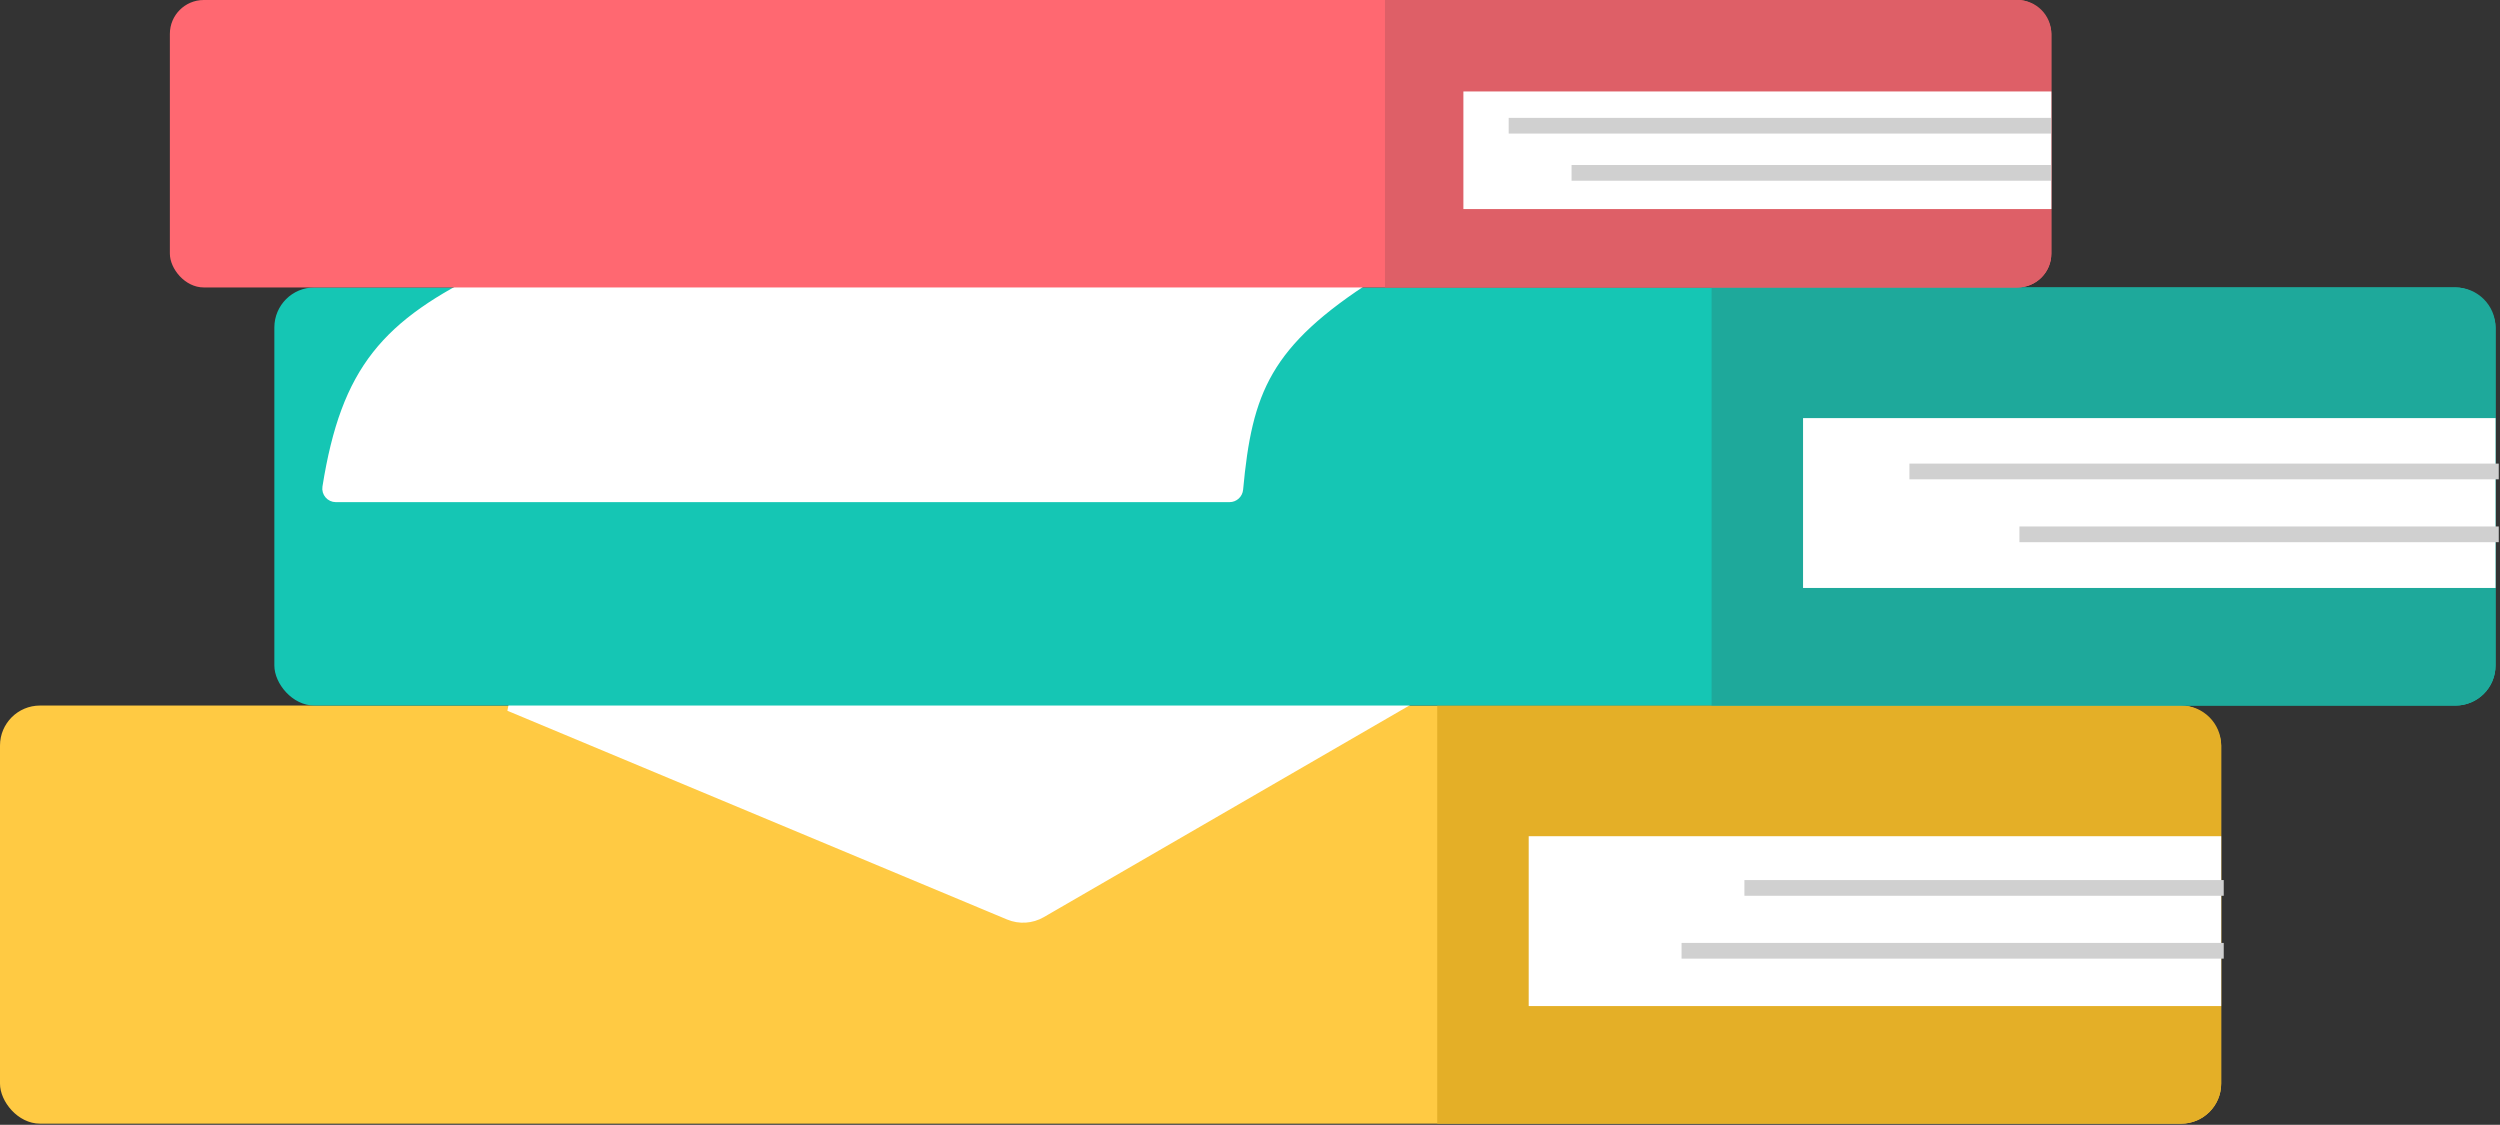
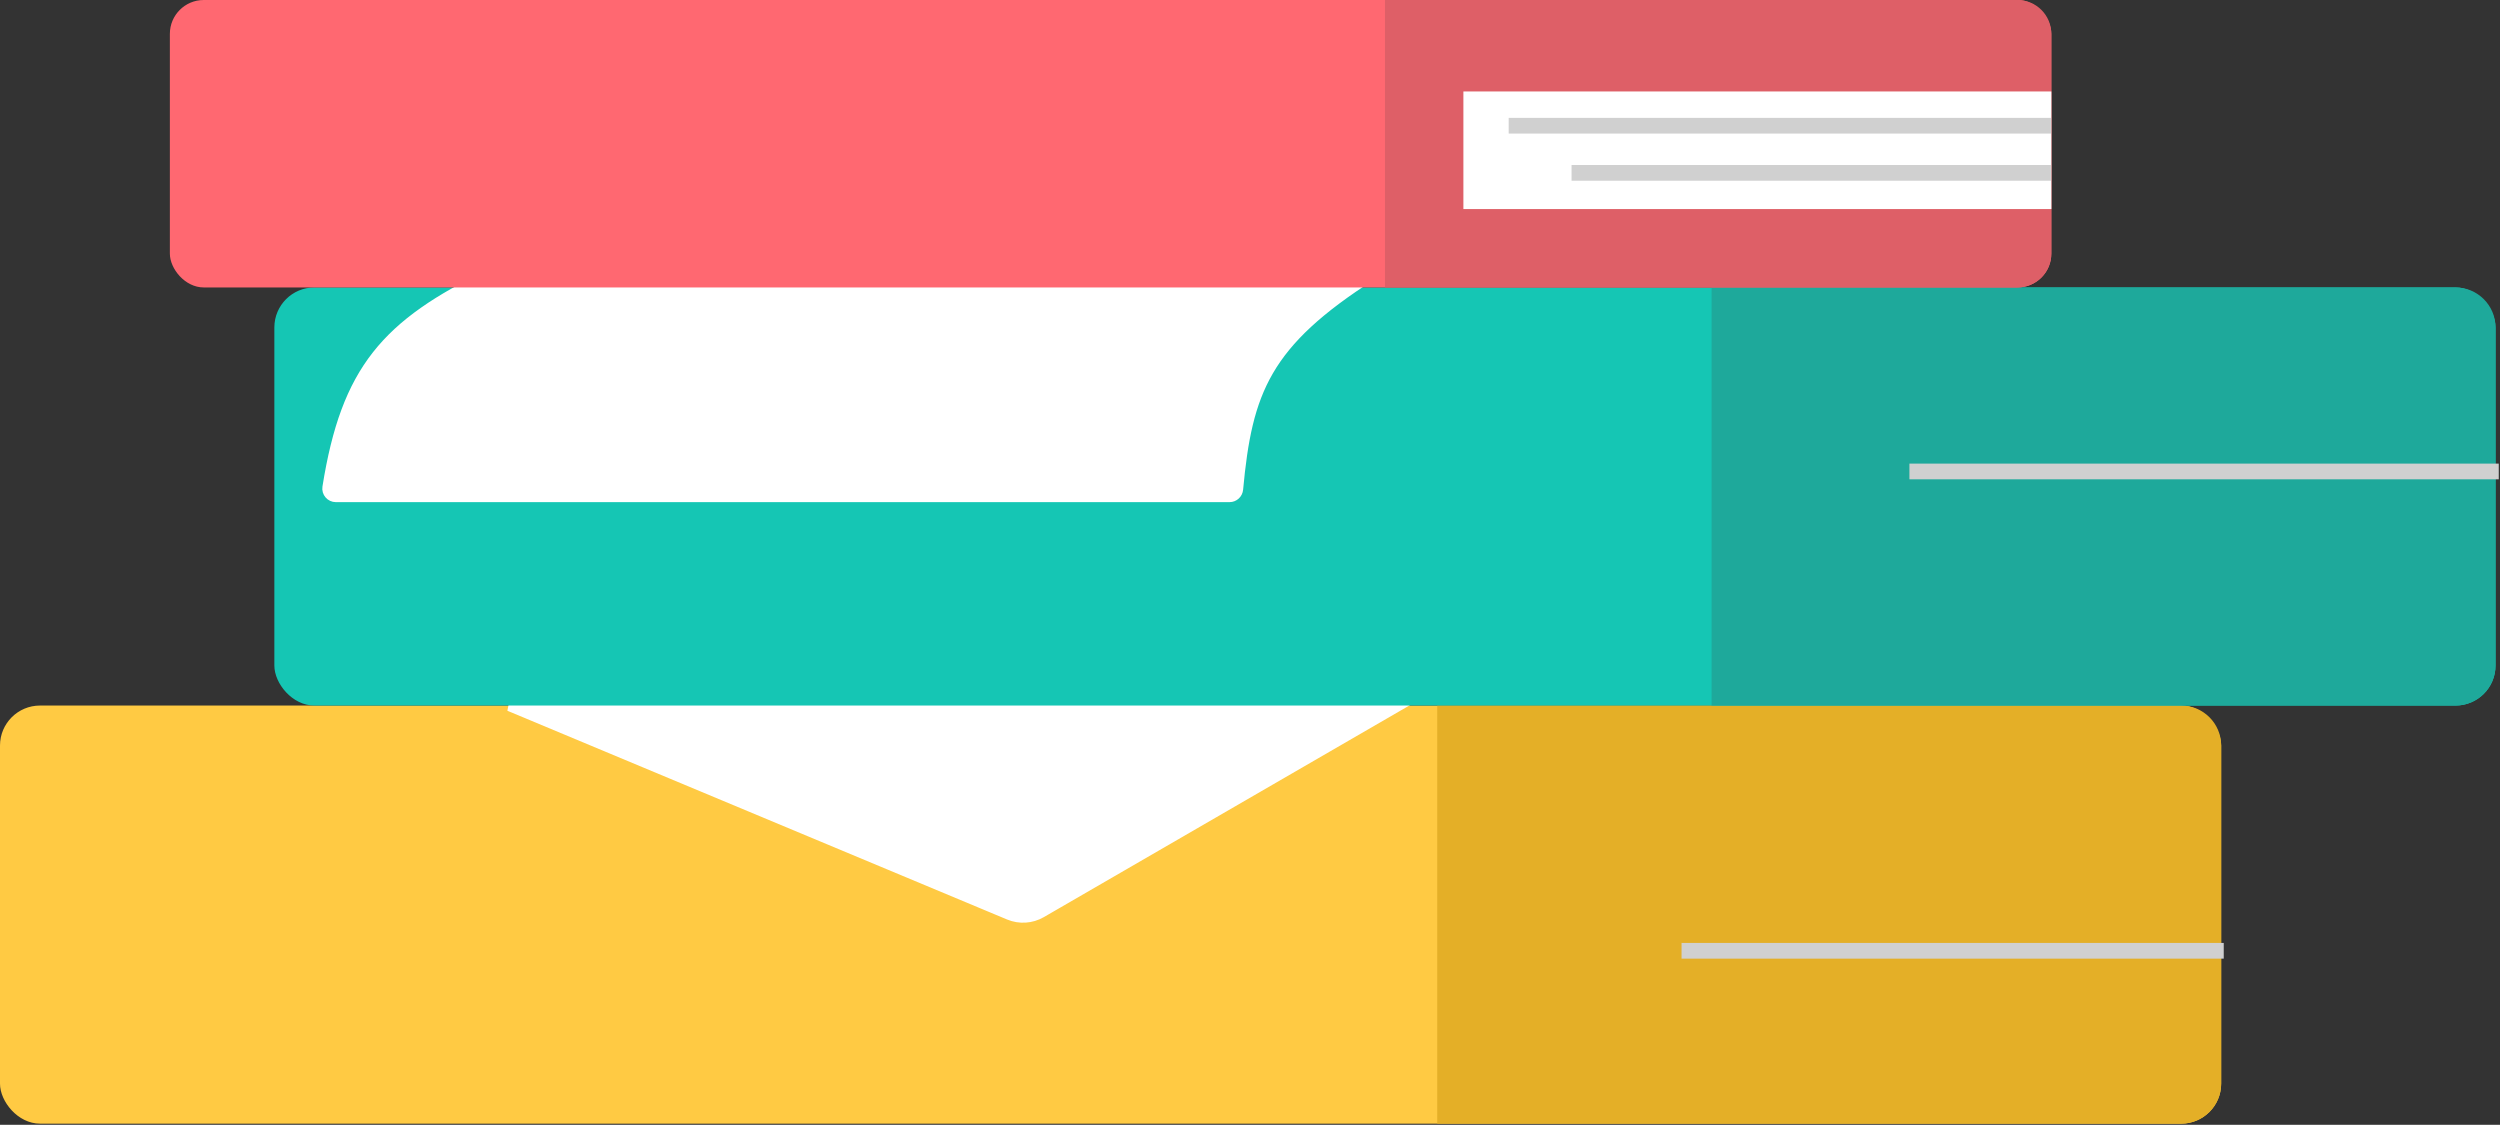
<svg xmlns="http://www.w3.org/2000/svg" width="629" height="283" viewBox="0 0 629 283" fill="none">
  <rect x="0" y="0" width="629" height="283" fill="#333333" stroke="none" />
  <rect y="177.516" width="558.848" height="105.195" rx="10.067" fill="#FFCA43" />
  <path d="M361.609 177.516H548.783C554.343 177.516 558.85 182.023 558.85 187.583V272.644C558.85 278.204 554.343 282.711 548.783 282.711H361.609V177.516Z" fill="#E4AF27" />
-   <path d="M384.621 210.39H558.85V253.125H384.621V210.39Z" fill="white" />
+   <path d="M384.621 210.39V253.125H384.621V210.39Z" fill="white" />
  <path d="M351.742 177.516H128.203L253.936 230.038C256.53 231.121 259.481 230.93 261.914 229.522L351.742 177.516Z" fill="white" stroke="white" stroke-width="2.839" />
  <rect x="69.027" y="72.322" width="558.848" height="105.195" rx="10.067" fill="#15C6B4" />
  <path d="M430.637 72.322H617.81C623.37 72.322 627.877 76.829 627.877 82.388V167.45C627.877 173.009 623.37 177.516 617.81 177.516H430.637V72.322Z" fill="#1EA99B" />
-   <path d="M453.648 105.195H627.877V147.931H453.648V105.195Z" fill="white" />
  <path d="M82.533 122.625C87.234 93.105 97.3 81.671 123.552 69.035H345.171C318.294 86.159 313.636 98.367 311.353 123.084C311.257 124.118 310.392 124.919 309.354 124.919H84.496C83.277 124.919 82.341 123.829 82.533 122.625Z" fill="white" stroke="white" stroke-width="2.839" />
  <rect x="42.738" width="473.377" height="72.321" rx="8.518" fill="#FF6871" />
  <path d="M348.461 0H507.597C512.302 0 516.115 3.814 516.115 8.518V63.804C516.115 68.508 512.302 72.321 507.597 72.321H348.461V0Z" fill="#DE5F67" />
  <path d="M368.191 23.012H516.122V52.598H368.191V23.012Z" fill="white" />
  <path d="M395.402 41.517H515.999V45.471H395.402V41.517Z" fill="#D0D0D0" />
-   <path d="M508.09 132.459H628.687V136.413H508.09V132.459Z" fill="#D0D0D0" />
-   <path d="M438.895 221.424H559.492V225.378H438.895V221.424Z" fill="#D0D0D0" />
  <path d="M423.078 237.24H559.491V241.194H423.078V237.24Z" fill="#D0D0D0" />
  <path d="M480.41 116.643H628.685V120.597H480.41V116.643Z" fill="#D0D0D0" />
  <path d="M379.586 29.655H515.999V33.609H379.586V29.655Z" fill="#D0D0D0" />
</svg>